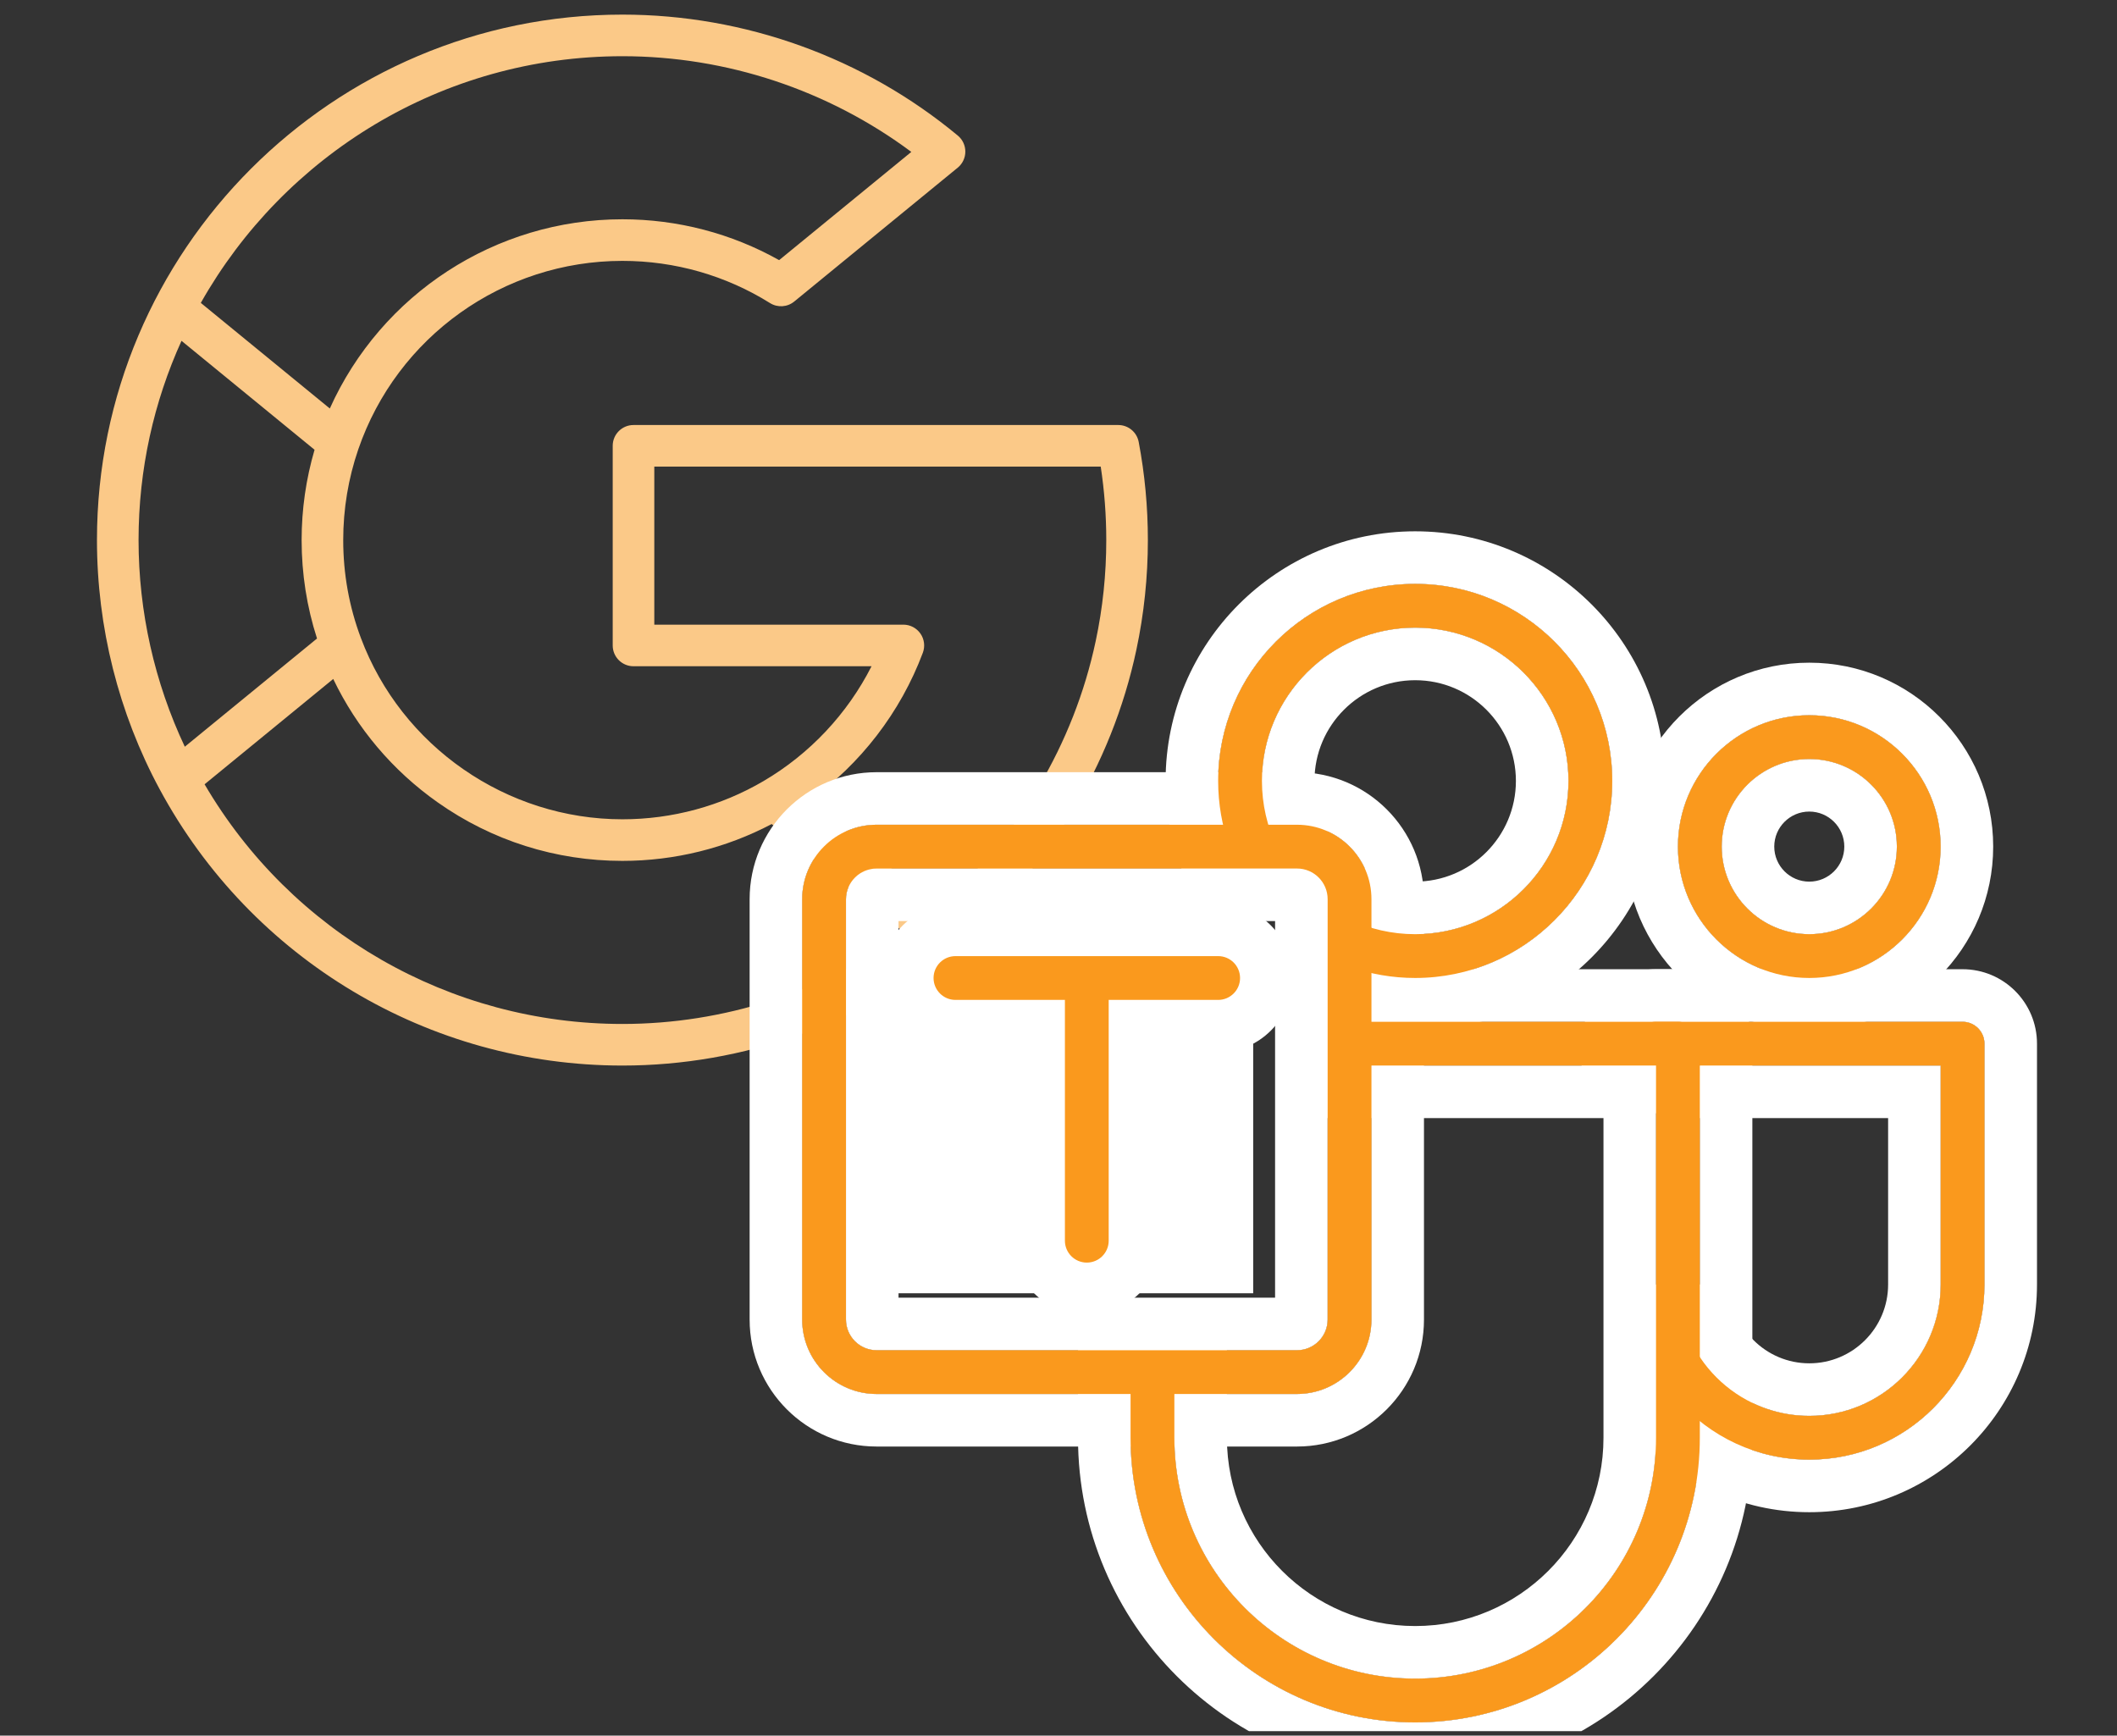
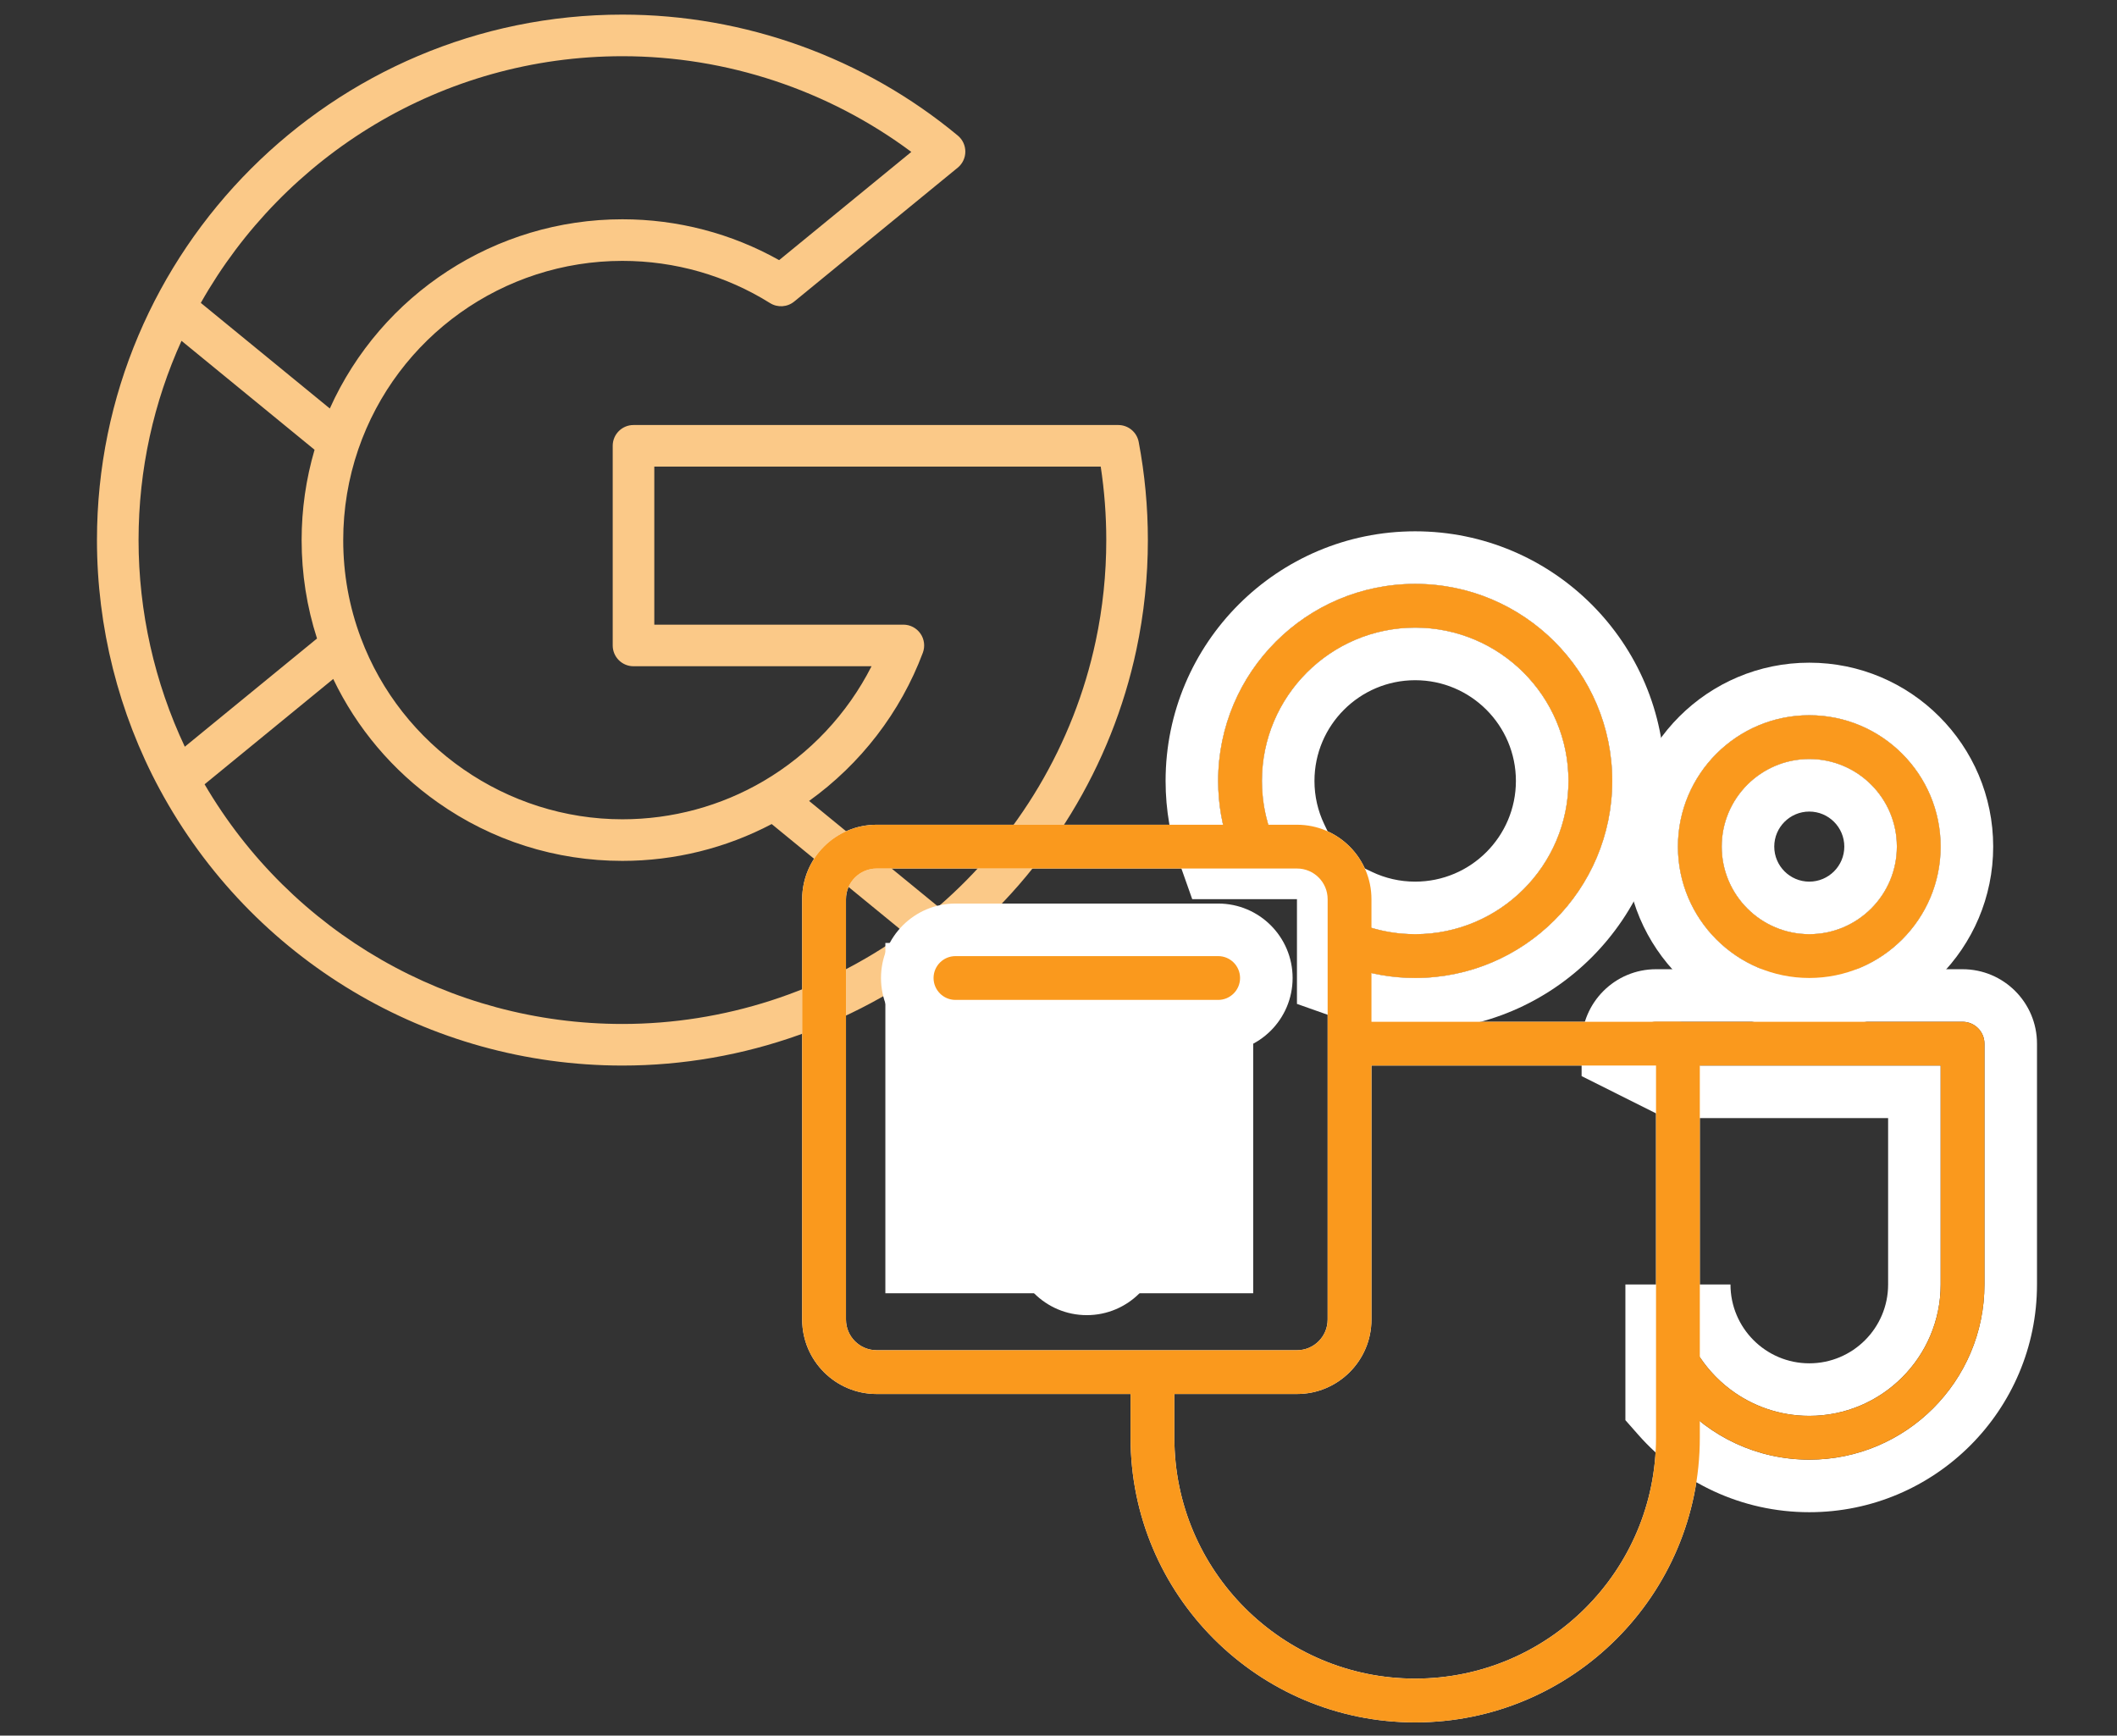
<svg xmlns="http://www.w3.org/2000/svg" width="111" height="91" viewBox="0 0 111 91" fill="none">
  <rect x="0" y="0" width="111" height="91" fill="#333333" stroke="none" />
  <g clip-path="url(#clip0_1039_33490)">
    <g clip-path="url(#clip1_1039_33490)">
      <path d="M59.705 23.171C59.607 22.656 59.157 22.284 58.633 22.284H33.217C32.614 22.284 32.126 22.772 32.126 23.374V33.842C32.126 34.444 32.614 34.932 33.217 34.932H45.697C44.432 37.424 42.462 39.528 40.029 40.955C37.798 42.264 35.241 42.956 32.635 42.956C26.563 42.956 21.053 39.138 18.924 33.454C18.308 31.816 17.996 30.088 17.996 28.317C17.996 26.688 18.262 25.087 18.786 23.559C20.817 17.649 26.382 13.678 32.635 13.678C35.383 13.678 38.059 14.443 40.375 15.891C40.771 16.139 41.282 16.106 41.643 15.81L50.215 8.792C50.467 8.586 50.614 8.278 50.615 7.952C50.616 7.626 50.472 7.317 50.221 7.109C45.295 3.019 39.049 0.766 32.635 0.766C17.443 0.766 5.084 13.125 5.084 28.317C5.084 32.874 6.22 37.389 8.368 41.374C13.189 50.315 22.487 55.868 32.635 55.868C38.985 55.868 45.182 53.656 50.085 49.639C54.919 45.678 58.293 40.148 59.583 34.069C59.983 32.191 60.186 30.256 60.186 28.317C60.186 26.585 60.024 24.854 59.705 23.171ZM32.635 2.947C38.096 2.947 43.425 4.72 47.783 7.965L40.852 13.639C38.351 12.236 35.527 11.497 32.635 11.497C25.97 11.497 19.986 15.427 17.293 21.418L10.529 15.881C14.886 8.167 23.162 2.947 32.635 2.947ZM7.265 28.317C7.265 24.595 8.071 21.058 9.517 17.87L16.493 23.581C16.044 25.115 15.815 26.704 15.815 28.317C15.815 30.085 16.087 31.817 16.622 33.477L9.69 39.151C8.102 35.785 7.265 32.068 7.265 28.317ZM32.635 53.687C23.589 53.687 15.277 48.895 10.727 41.121L17.472 35.599C18.71 38.181 20.581 40.399 22.949 42.069C25.793 44.076 29.142 45.137 32.635 45.137C35.371 45.137 38.06 44.47 40.461 43.206L47.441 48.92C43.148 52.004 37.95 53.687 32.635 53.687ZM57.45 33.615C56.306 39.004 53.384 43.923 49.194 47.537L42.423 41.994C45.126 40.055 47.218 37.344 48.387 34.224C48.512 33.889 48.466 33.514 48.262 33.221C48.058 32.927 47.723 32.751 47.366 32.751H34.307V24.464H57.714C57.907 25.732 58.005 27.024 58.005 28.317C58.005 30.104 57.819 31.886 57.45 33.615Z" fill="#FBC988" />
    </g>
    <rect x="46.422" y="49.44" width="19.286" height="18.367" fill="white" />
    <path fill-rule="evenodd" clip-rule="evenodd" d="M71.909 47.144C71.909 44.99 70.16 43.242 68.005 43.242H45.964C43.809 43.242 42.06 44.99 42.06 47.144V69.185C42.06 71.34 43.809 73.088 45.964 73.088H68.005C70.16 73.088 71.909 71.34 71.909 69.185V47.144ZM69.612 47.144V69.185C69.612 70.073 68.892 70.793 68.005 70.793H45.964C45.077 70.793 44.357 70.073 44.357 69.185V47.144C44.357 46.257 45.077 45.537 45.964 45.537H68.005C68.892 45.537 69.612 46.257 69.612 47.144Z" fill="white" />
-     <path fill-rule="evenodd" clip-rule="evenodd" d="M68.004 40.487C71.68 40.487 74.663 43.468 74.663 47.145V69.185C74.663 72.862 71.68 75.843 68.004 75.843H45.963C42.288 75.843 39.305 72.862 39.305 69.185V47.145C39.305 43.468 42.288 40.487 45.963 40.487H68.004ZM66.856 48.292H47.112V68.038H66.856V48.292ZM68.004 43.242C70.159 43.242 71.908 44.99 71.908 47.145V69.185C71.908 71.34 70.159 73.088 68.004 73.088H45.963C43.809 73.088 42.06 71.34 42.06 69.185V47.145C42.06 44.99 43.809 43.242 45.963 43.242H68.004ZM69.611 69.185V47.145C69.611 46.257 68.892 45.537 68.004 45.537H45.963C45.076 45.537 44.357 46.257 44.357 47.145V69.185C44.357 70.073 45.076 70.793 45.963 70.793H68.004C68.892 70.793 69.611 70.073 69.611 69.185Z" fill="white" />
    <path fill-rule="evenodd" clip-rule="evenodd" d="M50.095 52.426H63.871C64.504 52.426 65.018 51.911 65.018 51.278C65.018 50.644 64.504 50.13 63.871 50.13H50.095C49.461 50.13 48.947 50.644 48.947 51.278C48.947 51.911 49.461 52.426 50.095 52.426Z" fill="white" />
    <path fill-rule="evenodd" clip-rule="evenodd" d="M63.872 55.181H50.096C47.941 55.181 46.193 53.432 46.193 51.278C46.193 49.123 47.941 47.374 50.096 47.374H63.872C66.028 47.374 67.775 49.123 67.775 51.278C67.775 53.432 66.028 55.181 63.872 55.181ZM50.096 50.13C49.463 50.13 48.949 50.644 48.949 51.278C48.949 51.911 49.463 52.425 50.096 52.425H63.872C64.505 52.425 65.02 51.911 65.02 51.278C65.02 50.644 64.505 50.13 63.872 50.13H50.096Z" fill="white" />
    <path fill-rule="evenodd" clip-rule="evenodd" d="M55.836 51.276V65.051C55.836 65.685 56.35 66.199 56.984 66.199C57.618 66.199 58.132 65.685 58.132 65.051V51.276H55.836Z" fill="white" />
    <path fill-rule="evenodd" clip-rule="evenodd" d="M53.08 48.521H60.886V65.051C60.886 67.207 59.138 68.954 56.983 68.954C54.828 68.954 53.08 67.207 53.08 65.051V48.521ZM58.131 51.276H55.835V65.051C55.835 65.685 56.349 66.199 56.983 66.199C57.617 66.199 58.131 65.685 58.131 65.051V51.276Z" fill="white" />
    <path fill-rule="evenodd" clip-rule="evenodd" d="M94.866 37.5C91.065 37.5 87.978 40.587 87.978 44.388C87.978 48.19 91.065 51.276 94.866 51.276C98.668 51.276 101.754 48.19 101.754 44.388C101.754 40.587 98.668 37.5 94.866 37.5ZM94.866 39.796C97.401 39.796 99.458 41.854 99.458 44.388C99.458 46.922 97.401 48.98 94.866 48.98C92.332 48.98 90.274 46.922 90.274 44.388C90.274 41.854 92.332 39.796 94.866 39.796Z" fill="white" />
    <path fill-rule="evenodd" clip-rule="evenodd" d="M85.223 44.388C85.223 39.065 89.543 34.745 94.866 34.745C100.189 34.745 104.508 39.065 104.508 44.388C104.508 49.711 100.189 54.031 94.866 54.031C89.543 54.031 85.223 49.711 85.223 44.388ZM96.702 44.388C96.702 43.375 95.878 42.551 94.866 42.551C93.853 42.551 93.029 43.375 93.029 44.388C93.029 45.401 93.853 46.225 94.866 46.225C95.878 46.225 96.702 45.401 96.702 44.388ZM87.978 44.388C87.978 40.587 91.064 37.5 94.866 37.5C98.667 37.5 101.753 40.587 101.753 44.388C101.753 48.19 98.667 51.276 94.866 51.276C91.064 51.276 87.978 48.19 87.978 44.388ZM99.457 44.388C99.457 41.854 97.4 39.796 94.866 39.796C92.331 39.796 90.274 41.854 90.274 44.388C90.274 46.922 92.331 48.98 94.866 48.98C97.4 48.98 99.457 46.922 99.457 44.388Z" fill="white" />
-     <path fill-rule="evenodd" clip-rule="evenodd" d="M85.682 54.72C85.682 54.086 86.196 53.572 86.83 53.572H102.901C103.535 53.572 104.049 54.086 104.049 54.72V67.347C104.049 72.415 99.934 76.531 94.865 76.531C92.124 76.531 89.662 75.327 87.978 73.419V67.347C87.978 71.148 91.064 74.235 94.865 74.235C98.666 74.235 101.753 71.148 101.753 67.347V55.868H87.978L85.682 54.72Z" fill="white" />
    <path fill-rule="evenodd" clip-rule="evenodd" d="M82.928 56.422V54.72C82.928 52.565 84.675 50.817 86.831 50.817H102.902C105.058 50.817 106.805 52.564 106.805 54.72V67.347C106.805 73.937 101.456 79.286 94.867 79.286C91.3 79.286 88.097 77.716 85.913 75.242L85.224 74.461V67.347H87.979V73.419C89.663 75.327 92.125 76.531 94.867 76.531C99.935 76.531 104.05 72.416 104.05 67.347V54.72C104.05 54.086 103.536 53.572 102.902 53.572H86.831C86.572 53.572 86.334 53.657 86.142 53.801C85.863 54.011 85.683 54.344 85.683 54.72L87.979 55.868H101.754V67.347C101.754 71.148 98.667 74.235 94.867 74.235C93.317 74.235 91.885 73.722 90.734 72.856C90.357 72.573 90.011 72.252 89.7 71.9C88.629 70.686 87.979 69.092 87.979 67.347H90.734C90.734 69.627 92.587 71.48 94.867 71.48C97.146 71.48 98.999 69.627 98.999 67.347V58.623H87.328L82.928 56.422Z" fill="white" />
    <path fill-rule="evenodd" clip-rule="evenodd" d="M70.759 53.572H87.978C88.612 53.572 89.126 54.086 89.126 54.72V75.383C89.126 83.62 82.439 90.306 74.203 90.306C65.966 90.306 59.279 83.62 59.279 75.383V71.939H61.575V75.383C61.575 82.352 67.234 88.01 74.203 88.01C81.172 88.01 86.83 82.352 86.83 75.383V55.868H70.759V53.572Z" fill="white" />
-     <path fill-rule="evenodd" clip-rule="evenodd" d="M68.003 50.817H87.978C90.133 50.817 91.881 52.564 91.881 54.72V75.383C91.881 85.141 83.96 93.062 74.202 93.062C64.444 93.062 56.523 85.141 56.523 75.383V69.184H64.33V75.383C64.33 80.831 68.754 85.255 74.202 85.255C79.65 85.255 84.075 80.831 84.075 75.383V58.623H68.003V50.817ZM61.575 71.939H59.279V75.383C59.279 83.62 65.965 90.307 74.202 90.307C82.439 90.307 89.126 83.62 89.126 75.383V54.72C89.126 54.086 88.611 53.572 87.978 53.572H70.758V55.868H86.83V75.383C86.83 82.352 81.171 88.011 74.202 88.011C67.233 88.011 61.575 82.352 61.575 75.383V71.939Z" fill="white" />
    <path fill-rule="evenodd" clip-rule="evenodd" d="M64.46 44.388C64.079 43.31 63.871 42.152 63.871 40.944C63.871 35.242 68.501 30.613 74.203 30.613C79.905 30.613 84.534 35.242 84.534 40.944C84.534 46.646 79.905 51.276 74.203 51.276C72.995 51.276 71.837 51.068 70.759 50.687V48.205C71.803 48.702 72.971 48.98 74.203 48.98C78.637 48.98 82.239 45.379 82.239 40.944C82.239 36.51 78.637 32.908 74.203 32.908C69.768 32.908 66.167 36.51 66.167 40.944C66.167 42.176 66.445 43.343 66.942 44.388H64.46Z" fill="white" />
    <path fill-rule="evenodd" clip-rule="evenodd" d="M62.511 47.143L61.862 45.306C61.378 43.939 61.115 42.47 61.115 40.944C61.115 33.721 66.978 27.857 74.202 27.857C81.425 27.857 87.289 33.721 87.289 40.944C87.289 48.168 81.425 54.031 74.202 54.031C72.676 54.031 71.207 53.768 69.84 53.285L68.003 52.635V47.143H62.511ZM70.239 44.907L71.942 45.717C72.625 46.042 73.389 46.225 74.202 46.225C77.115 46.225 79.483 43.857 79.483 40.944C79.483 38.031 77.115 35.664 74.202 35.664C71.289 35.664 68.921 38.031 68.921 40.944C68.921 41.758 69.104 42.521 69.429 43.204L70.239 44.907ZM66.624 43.623C66.717 43.884 66.823 44.14 66.941 44.388H64.459C64.078 43.31 63.87 42.152 63.87 40.944C63.87 35.242 68.5 30.613 74.202 30.613C79.904 30.613 84.534 35.242 84.534 40.944C84.534 46.646 79.904 51.276 74.202 51.276C72.994 51.276 71.836 51.068 70.758 50.687V48.205C71.007 48.323 71.262 48.429 71.524 48.522C72.155 48.745 72.822 48.892 73.513 48.951C73.74 48.97 73.97 48.98 74.202 48.98C78.637 48.98 82.238 45.379 82.238 40.944C82.238 36.51 78.637 32.908 74.202 32.908C69.767 32.908 66.166 36.51 66.166 40.944C66.166 41.176 66.176 41.406 66.195 41.633C66.254 42.325 66.401 42.992 66.624 43.623Z" fill="white" />
    <path fill-rule="evenodd" clip-rule="evenodd" d="M71.909 47.145C71.909 44.99 70.16 43.242 68.005 43.242H45.964C43.809 43.242 42.06 44.99 42.06 47.145V69.185C42.06 71.34 43.809 73.088 45.964 73.088H68.005C70.16 73.088 71.909 71.34 71.909 69.185V47.145ZM69.612 47.145V69.185C69.612 70.073 68.892 70.793 68.005 70.793H45.964C45.077 70.793 44.357 70.073 44.357 69.185V47.145C44.357 46.257 45.077 45.537 45.964 45.537H68.005C68.892 45.537 69.612 46.257 69.612 47.145Z" fill="#FA991D" />
    <path fill-rule="evenodd" clip-rule="evenodd" d="M50.097 52.426H63.873C64.506 52.426 65.02 51.911 65.02 51.278C65.02 50.644 64.506 50.13 63.873 50.13H50.097C49.463 50.13 48.949 50.644 48.949 51.278C48.949 51.911 49.463 52.426 50.097 52.426Z" fill="#FA991D" />
-     <path fill-rule="evenodd" clip-rule="evenodd" d="M55.836 51.276V65.051C55.836 65.685 56.35 66.199 56.984 66.199C57.618 66.199 58.132 65.685 58.132 65.051V51.276H55.836Z" fill="#FA991D" />
    <path fill-rule="evenodd" clip-rule="evenodd" d="M94.866 37.5C91.065 37.5 87.978 40.587 87.978 44.388C87.978 48.19 91.065 51.276 94.866 51.276C98.668 51.276 101.754 48.19 101.754 44.388C101.754 40.587 98.668 37.5 94.866 37.5ZM94.866 39.796C97.401 39.796 99.458 41.854 99.458 44.388C99.458 46.922 97.401 48.98 94.866 48.98C92.332 48.98 90.274 46.922 90.274 44.388C90.274 41.854 92.332 39.796 94.866 39.796Z" fill="#FA991D" />
    <path fill-rule="evenodd" clip-rule="evenodd" d="M85.684 54.72C85.684 54.086 86.198 53.572 86.832 53.572H102.903C103.537 53.572 104.051 54.086 104.051 54.72V67.347C104.051 72.416 99.936 76.531 94.867 76.531C92.126 76.531 89.664 75.327 87.98 73.419V67.347C87.98 71.148 91.066 74.235 94.867 74.235C98.668 74.235 101.755 71.148 101.755 67.347V55.868H87.98L85.684 54.72Z" fill="#FA991D" />
    <path fill-rule="evenodd" clip-rule="evenodd" d="M70.759 53.572H87.978C88.612 53.572 89.126 54.086 89.126 54.72V75.383C89.126 83.62 82.439 90.307 74.203 90.307C65.966 90.307 59.279 83.62 59.279 75.383V71.939H61.575V75.383C61.575 82.352 67.234 88.011 74.203 88.011C81.172 88.011 86.83 82.352 86.83 75.383V55.868H70.759V53.572Z" fill="#FA991D" />
    <path fill-rule="evenodd" clip-rule="evenodd" d="M64.46 44.388C64.079 43.31 63.871 42.152 63.871 40.944C63.871 35.242 68.501 30.613 74.203 30.613C79.905 30.613 84.534 35.242 84.534 40.944C84.534 46.646 79.905 51.276 74.203 51.276C72.995 51.276 71.837 51.068 70.759 50.687V48.205C71.803 48.702 72.971 48.98 74.203 48.98C78.637 48.98 82.239 45.379 82.239 40.944C82.239 36.51 78.637 32.908 74.203 32.908C69.768 32.908 66.167 36.51 66.167 40.944C66.167 42.176 66.445 43.343 66.942 44.388H64.46Z" fill="#FA991D" />
  </g>
  <defs>
    <clipPath id="clip0_1039_33490">
      <rect width="110.204" height="90" fill="white" transform="translate(0.5 0.766)" />
    </clipPath>
    <clipPath id="clip1_1039_33490">
      <rect width="55.102" height="55.102" fill="white" transform="translate(5.092 0.766)" />
    </clipPath>
  </defs>
</svg>